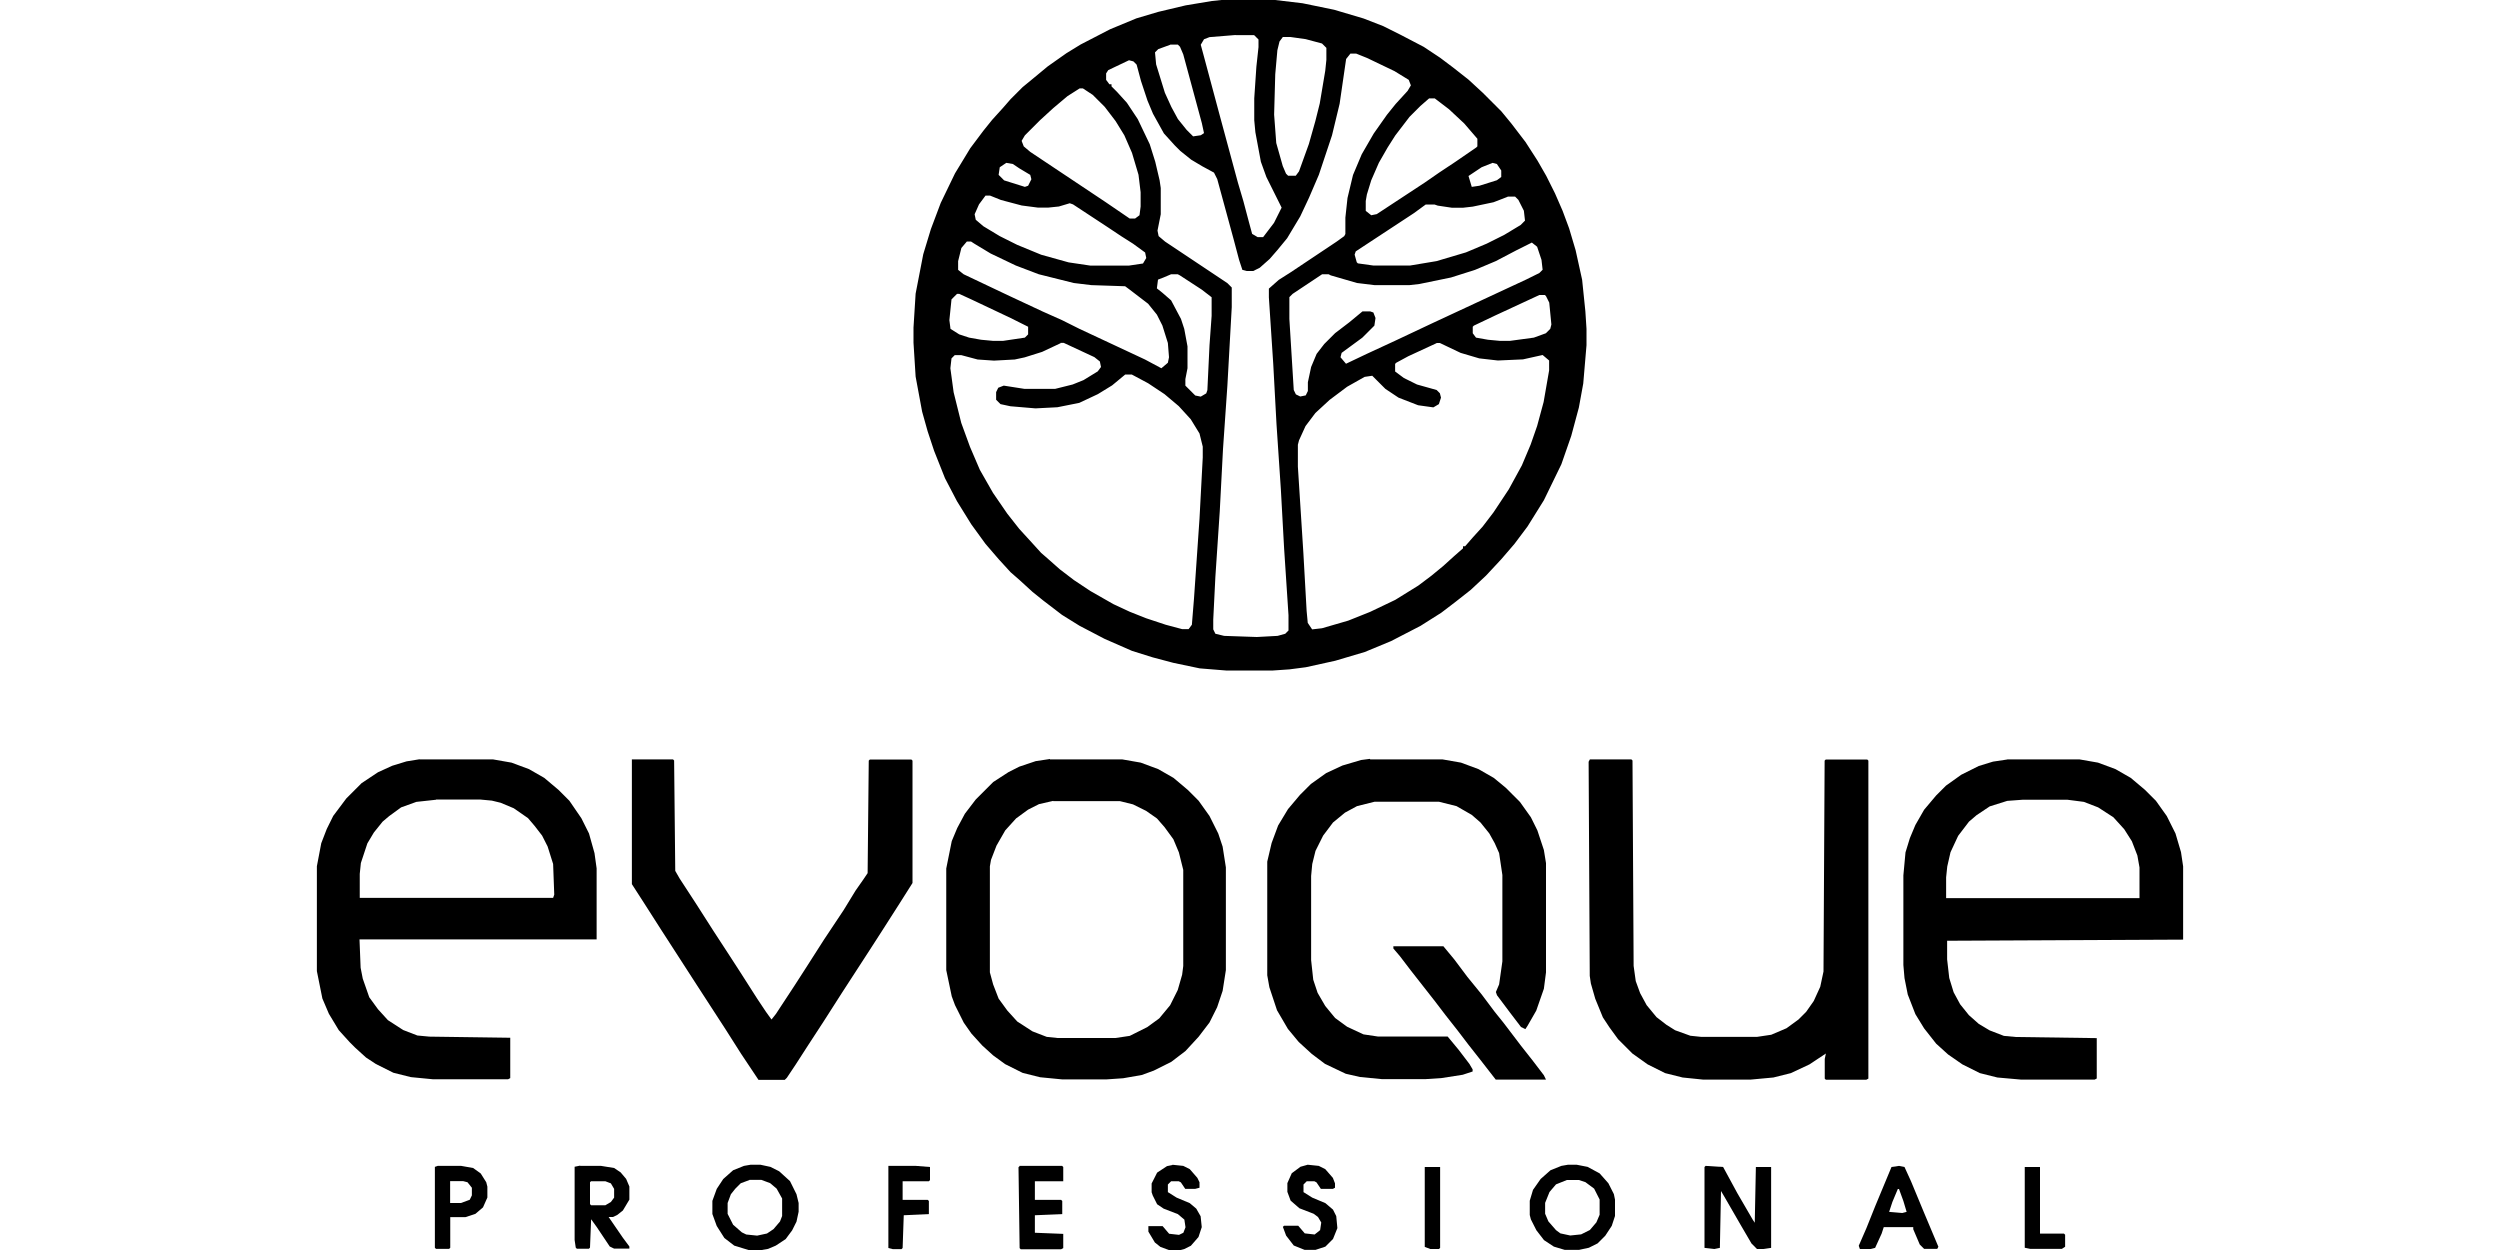
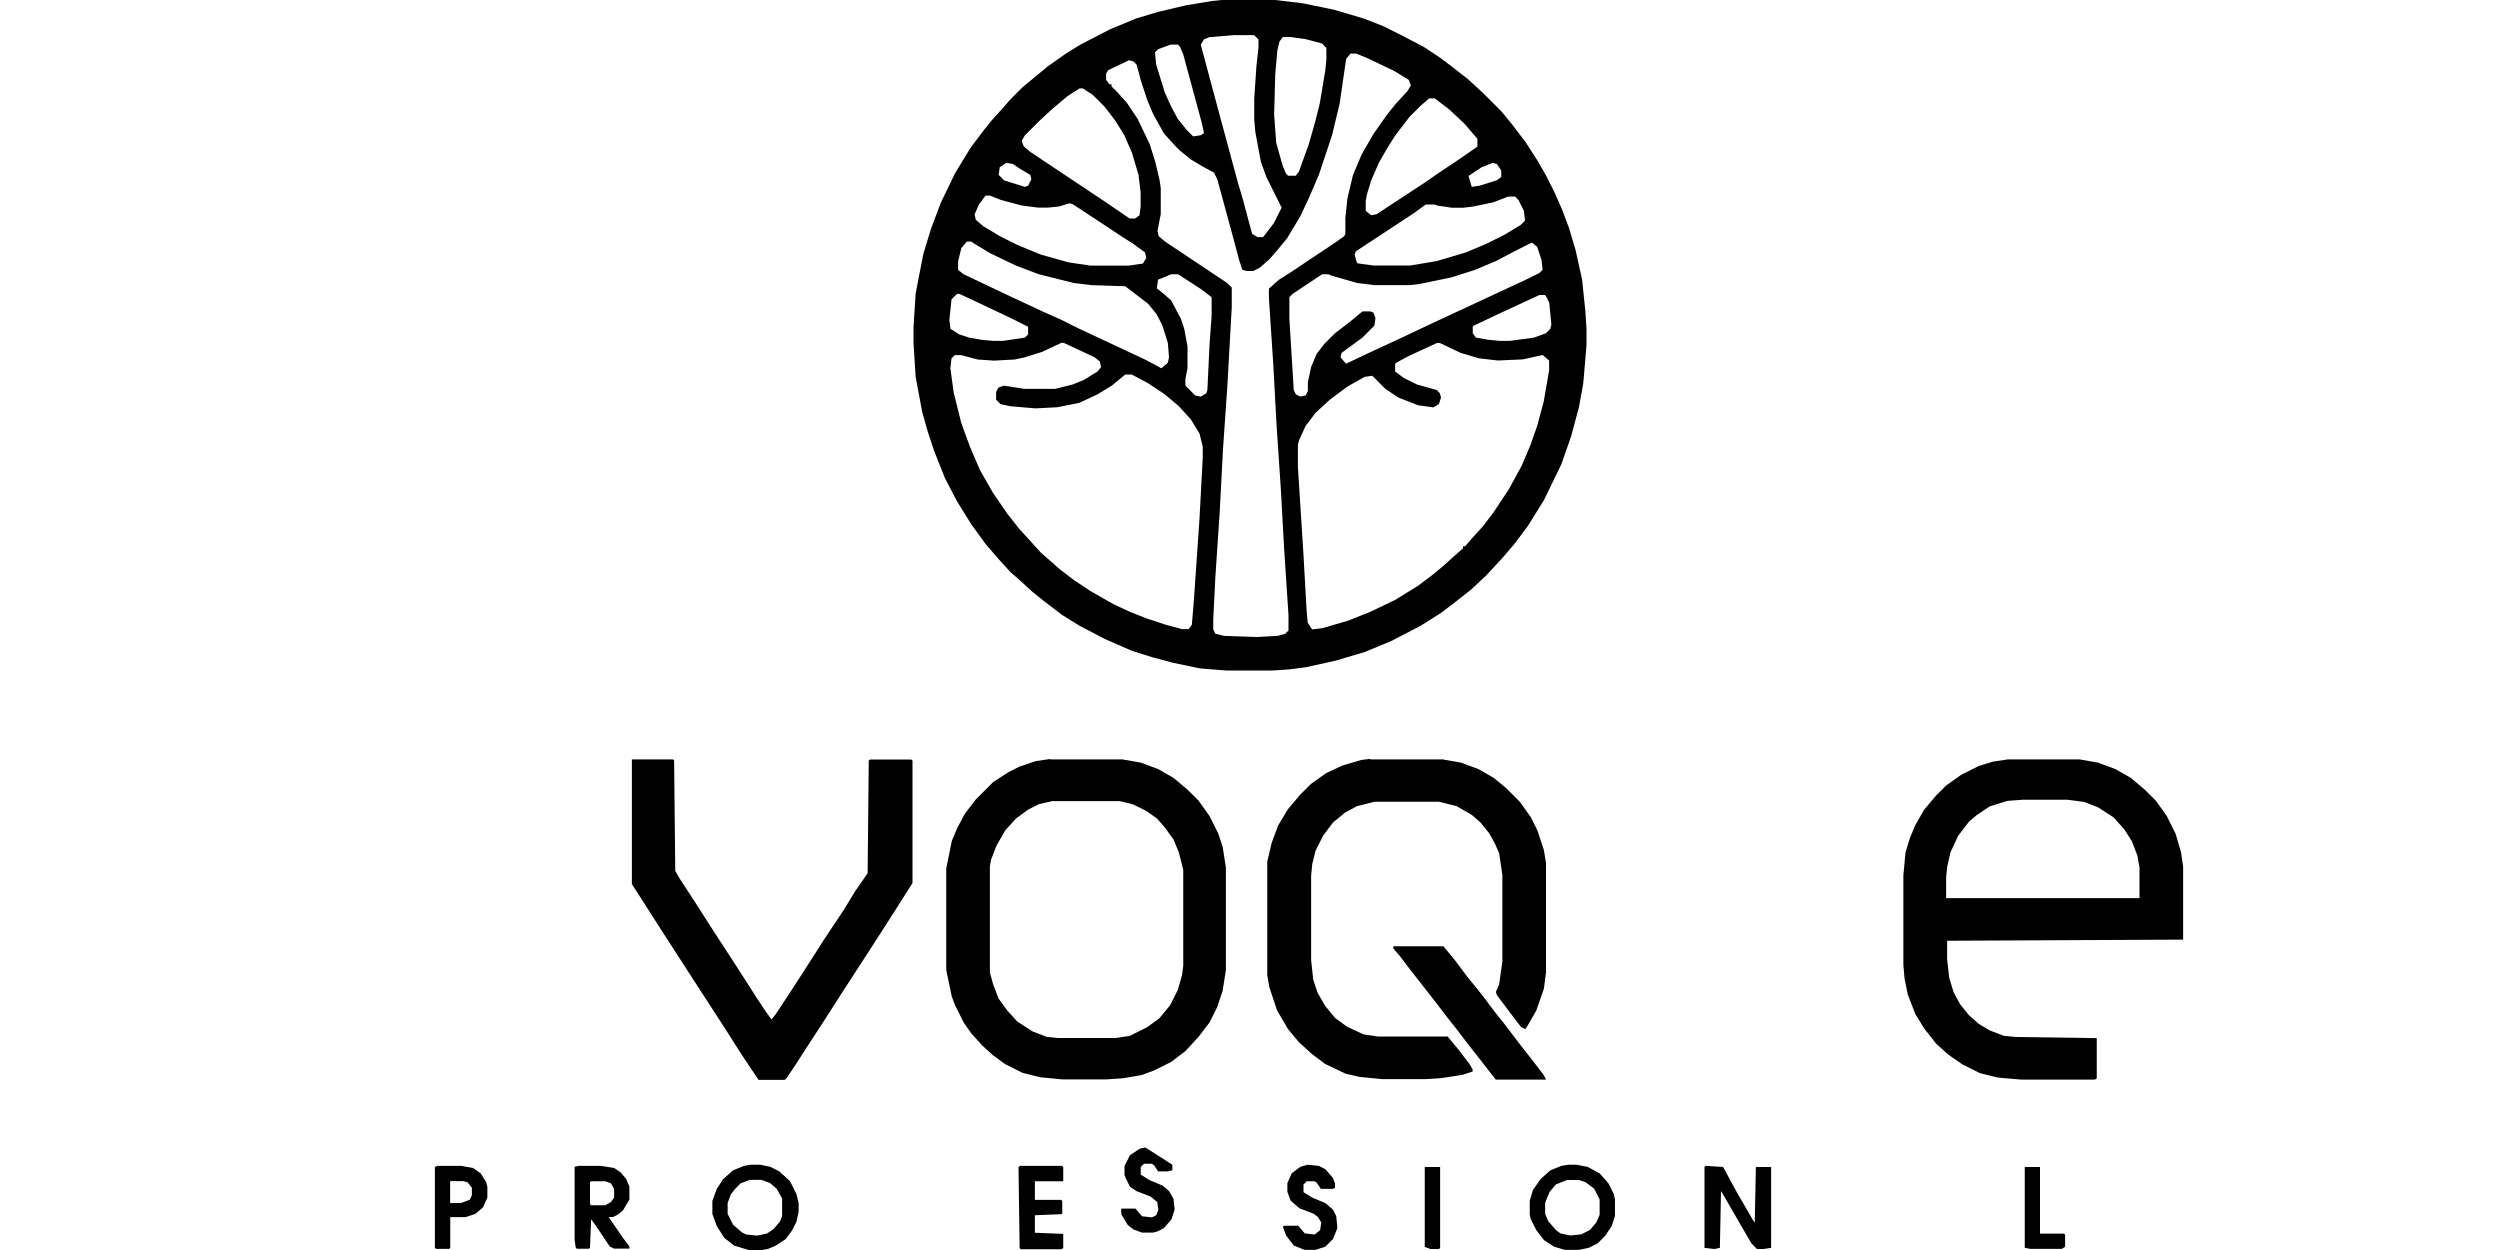
<svg xmlns="http://www.w3.org/2000/svg" id="brand-evoque" width="200" height="100" viewBox="0 0 200 100">
  <path d="m97.81,0h4.2l2.19.26,2.53.52,2.36.7,1.57.61,1.4.7,1.84.96,1.31.87,1.05.79,1.22.96,1.14,1.05,1.49,1.49.79.96,1.14,1.49.96,1.49.7,1.22.7,1.4.61,1.4.52,1.4.52,1.75.52,2.36.26,2.53.09,1.4v1.31l-.26,3.06-.35,1.92-.61,2.27-.79,2.27-1.4,2.88-1.31,2.1-1.05,1.4-1.05,1.22-1.22,1.31-1.22,1.14-1.22.96-1.14.87-1.66,1.05-2.36,1.22-2.1.87-2.36.7-2.36.52-1.31.17-1.31.09h-3.76l-2.1-.17-2.1-.44-1.66-.44-1.66-.52-2.19-.96-2.01-1.05-1.4-.87-1.49-1.14-.87-.7-1.05-.96-.7-.61-.96-1.05-1.05-1.22-1.14-1.57-1.14-1.84-.96-1.84-.87-2.19-.52-1.57-.44-1.57-.52-2.8-.17-2.71v-1.22l.17-2.71.61-3.15.61-2.01.79-2.1,1.14-2.36,1.22-2.01,1.05-1.4.7-.87.87-.96.61-.7.96-.96.96-.79,1.05-.87,1.49-1.05,1.14-.7,2.36-1.22,2.1-.87,1.75-.52,2.19-.52,2.1-.35.87-.09Zm1.05,2.8l-2.1.17-.44.17-.26.44.26.96,1.22,4.55,1.49,5.51.44,1.49.44,1.66.26.96.44.26h.44l.87-1.14.61-1.22-1.22-2.45-.44-1.22-.44-2.36-.09-.96v-1.75l.17-2.53.17-1.57v-.61l-.35-.35h-1.49Zm3.76.17l-.26.35-.17.7-.17,1.92-.09,3.23.17,2.27.52,1.84.26.61.17.17h.61l.26-.35.79-2.19.52-1.84.35-1.4.44-2.62.09-.87v-.96l-.35-.35-1.31-.35-1.22-.17h-.61Zm-9,.61l-.96.35-.26.26.09.96.7,2.27.52,1.14.52.96.7.87.52.52.61-.09.26-.17-.17-.79-1.49-5.51-.26-.61-.17-.17h-.61Zm14.42.7l-.35.44-.52,3.58-.61,2.53-1.05,3.15-.79,1.84-.7,1.49-1.05,1.75-.79.96-.61.7-.79.7-.52.26h-.52l-.35-.09-.26-.79-.44-1.66-1.31-4.81-.26-.52-.96-.52-.87-.52-.87-.7-.44-.44-.87-.96-.87-1.57-.44-1.05-.52-1.57-.35-1.31-.26-.26-.35-.09-1.66.79-.17.26v.52l.26.35h.17v.17l.44.44.79.87.87,1.31.96,2.01.44,1.4.35,1.49.09.61v2.1l-.26,1.31.09.44.52.44,4.98,3.32.35.35v1.57l-.35,6.29-.35,5.07-.26,4.98-.35,5.24-.17,3.41v.79l.17.35.7.17,2.62.09,1.66-.09.61-.17.26-.26v-1.22l-.35-5.33-.26-4.72-.35-5.24-.26-4.81-.35-5.33v-.7l.79-.7.96-.61,3.67-2.45.61-.44.09-.17v-1.31l.17-1.57.44-1.84.7-1.66.96-1.66,1.05-1.49.7-.87.96-1.05.26-.44-.17-.44-1.14-.7-2.19-1.05-.87-.35h-.44Zm-21.68,2.8l-.96.61-1.14.96-1.05.96-1.22,1.22-.26.44.17.44.52.44,6.03,4.02,1.92,1.31h.44l.35-.26.09-.7v-1.14l-.17-1.4-.52-1.75-.61-1.4-.7-1.14-.87-1.14-.96-.96-.79-.52h-.26Zm27.97.79l-.7.61-.87.87-1.14,1.49-.61.96-.7,1.22-.61,1.4-.35,1.14-.09.52v.79l.44.35.44-.09,3.85-2.53,1.14-.79,1.31-.87,1.66-1.14.09-.09v-.61l-1.05-1.22-1.22-1.14-1.14-.87h-.44Zm-33.83,5.16l-.52.35-.09.61.44.44,1.66.52.26-.09.26-.52-.09-.35-.87-.52-.52-.35-.52-.09Zm38.9,0l-.87.35-1.05.7.26.87.61-.09,1.4-.44.35-.26v-.52l-.35-.52-.35-.09Zm-40.56,2.62l-.52.7-.35.79.09.44.61.52,1.31.79,1.4.7,1.92.79,2.19.61,1.75.26h3.06l1.14-.17.26-.44-.09-.44-.96-.7-.96-.61-1.05-.7-2.8-1.84-.26-.09-.87.26-.87.09h-.79l-1.31-.17-1.66-.44-.87-.35h-.35Zm41.78.09l-1.14.44-1.66.35-.79.09h-.87l-1.14-.17-.26-.09h-.7l-.96.7-3.85,2.53-.79.52-.09.26.17.61.09.09,1.22.17h2.97l2.1-.35,2.36-.7,1.66-.7,1.4-.7,1.31-.79.35-.35-.09-.79-.44-.87-.26-.26h-.61Zm-43.27,3.58l-.44.52-.26,1.05v.7l.44.35,3.5,1.66,2.8,1.31,1.57.7,1.4.7,5.24,2.45,1.14.61.17.09.52-.44.09-.44-.09-1.14-.44-1.4-.44-.87-.7-.87-1.49-1.14-.35-.26-2.71-.09-1.4-.17-2.8-.7-1.84-.7-2.01-.96-1.31-.79-.26-.17h-.35Zm45.19.09l-1.22.61-1.66.87-1.66.7-1.92.61-2.53.52-.79.09h-2.8l-1.4-.17-2.1-.61-.17-.09h-.52l-2.36,1.57-.26.26v1.75l.35,5.68.17.35.35.17.44-.09.17-.35v-.7l.26-1.22.44-1.05.61-.79.87-.87,1.14-.87,1.05-.87h.61l.26.09.17.44-.09.61-.96.96-1.66,1.22-.09.35.44.52,1.66-.79,2.27-1.05,2.97-1.4,5.07-2.36,2.45-1.14,1.05-.52.26-.26-.09-.79-.35-1.05-.44-.35Zm-28.85,2.53l-.61.26-.44.17-.09.7.44.35.7.61.79,1.49.26.79.26,1.4v1.75l-.17.87v.52l.79.79.44.09.44-.26.09-.26.17-3.58.17-2.36v-1.49l-.79-.61-1.75-1.14-.17-.09h-.52Zm-17.13,1.57l-.44.44-.17,1.66.09.7.7.44.79.26.96.17.96.09h.79l1.75-.26.26-.26v-.61l-1.4-.7-3.15-1.49-.96-.44h-.17Zm46.59.09l-3.58,1.66-1.66.79-.09.09v.52l.26.35.96.17.96.09h.79l1.92-.26.96-.35.35-.35.09-.35-.17-1.75-.26-.52-.09-.09h-.44Zm-38.29,3.85l-1.49.7-1.4.44-.79.17-1.66.09-1.31-.09-1.31-.35h-.52l-.26.26-.09.79.26,1.92.61,2.45.7,1.92.79,1.84,1.05,1.84,1.14,1.66.96,1.22.96,1.05.79.87.7.61.79.7,1.14.87,1.31.87,1.84,1.05,1.31.61,1.31.52,1.57.52,1.31.35h.52l.26-.35.17-2.1.44-6.38.26-4.9v-.87l-.26-1.05-.7-1.14-.96-1.05-1.14-.96-1.31-.87-1.31-.7h-.52l-1.05.87-1.14.7-1.49.7-1.75.35-1.75.09-2.01-.17-.79-.17-.35-.35v-.61l.17-.35.44-.17,1.66.26h2.45l1.4-.35.87-.35,1.14-.7.26-.35-.09-.44-.44-.35-2.45-1.14h-.26Zm30.07,0l-2.27,1.05-.96.52-.09.09v.61l.7.52,1.05.52,1.57.44.26.26.09.35-.17.52-.44.26-1.22-.17-1.57-.61-1.05-.7-1.05-1.05-.61.09-1.4.79-1.4,1.05-1.14,1.05-.79,1.05-.52,1.14-.09.35v1.75l.44,6.91.26,4.63.09.96.35.52.79-.09,2.1-.61,1.75-.7,2.01-.96,1.84-1.14,1.05-.79.96-.79.87-.79.7-.61v-.17h.17l.61-.7.79-.87.87-1.14,1.22-1.84,1.05-1.92.7-1.66.52-1.49.52-1.92.44-2.53v-.79l-.52-.44-1.57.35-2.01.09-1.49-.17-1.49-.44-1.66-.79h-.26Z" />
  <g>
    <path d="m160.58,60.75h5.77l1.49.26,1.4.52,1.22.7,1.14.96.87.87.87,1.22.7,1.4.44,1.49.17,1.14v5.86l-18.88.09v1.49l.17,1.49.35,1.14.52.96.7.87.79.7.87.52,1.14.44.96.09,6.47.09v3.23l-.17.09h-5.86l-1.92-.17-1.4-.35-1.4-.7-1.14-.79-.96-.87-.96-1.22-.7-1.14-.61-1.57-.26-1.31-.09-1.05v-7.17l.17-1.84.35-1.14.44-1.05.7-1.22.96-1.14.79-.79,1.22-.87,1.4-.7,1.14-.35,1.14-.17Zm1.22,3.23l-1.22.09-1.4.44-1.05.7-.61.52-.87,1.14-.61,1.31-.26,1.14-.09.87v1.66h15.47v-2.45l-.17-.96-.44-1.14-.61-.96-.87-.96-1.22-.79-1.14-.44-1.31-.17h-3.58Z" />
-     <path d="m33.57,60.75h5.86l1.49.26,1.4.52,1.22.7,1.14.96.87.87.96,1.4.61,1.22.44,1.57.17,1.22v5.68h-18.97l.09,2.27.17.87.52,1.49.7.96.79.87,1.22.79,1.14.44.96.09,6.47.09v3.23l-.17.09h-6.03l-1.75-.17-1.4-.35-1.4-.7-.79-.52-.87-.79-.44-.44-.87-.96-.79-1.31-.52-1.22-.44-2.19v-8.39l.35-1.84.44-1.14.52-1.05,1.05-1.4,1.22-1.22,1.31-.87,1.14-.52,1.14-.35,1.05-.17Zm1.31,3.23l-1.57.17-1.22.44-.96.7-.52.44-.7.87-.52.87-.52,1.57-.09.87v1.92h15.47l.09-.26-.09-2.45-.44-1.4-.44-.87-.61-.79-.52-.61-1.14-.79-1.05-.44-.7-.17-.96-.09h-3.5Z" />
    <path d="m84,60.75h5.77l1.49.26,1.4.52,1.22.7,1.14.96.87.87.87,1.22.7,1.4.35,1.05.26,1.66v8.22l-.26,1.66-.44,1.31-.61,1.22-.87,1.14-1.05,1.14-1.14.87-1.4.7-.96.35-1.49.26-1.31.09h-3.58l-1.75-.17-1.4-.35-1.4-.7-.96-.7-.87-.79-.87-.96-.61-.87-.7-1.4-.26-.7-.44-2.1v-8.13l.44-2.19.44-1.05.61-1.14.87-1.14,1.4-1.4,1.22-.79.87-.44,1.31-.44,1.14-.17Zm.26,3.32l-1.14.26-.87.44-.96.7-.87.96-.7,1.22-.44,1.14-.09.52v8.48l.26.96.44,1.14.7.96.79.87,1.22.79,1.14.44.87.09h4.63l1.14-.17,1.4-.7.96-.7.87-1.05.61-1.22.35-1.22.09-.7v-7.69l-.35-1.4-.44-1.05-.7-.96-.61-.7-.87-.61-1.05-.52-1.05-.26h-5.33Z" />
-     <path d="m127.19,60.75h3.32l.09.09.09,16.43.17,1.22.35.96.52.96.79.96.79.61.7.44,1.22.44.87.09h4.46l1.14-.17,1.22-.52.96-.7.61-.61.61-.87.52-1.14.26-1.22.09-16.87.09-.09h3.32l.09.09v25.44l-.17.09h-3.23l-.09-.09v-1.57l.09-.44-1.31.87-1.49.7-1.4.35-1.84.17h-3.76l-1.66-.17-1.4-.35-1.4-.7-1.22-.87-1.14-1.14-.7-.96-.52-.79-.61-1.49-.35-1.22-.09-.61-.09-17.13.09-.17Z" />
    <path d="m109.62,60.75h5.77l1.49.26,1.4.52,1.22.7.96.79,1.14,1.14.87,1.22.52,1.05.52,1.57.17,1.05v8.74l-.17,1.31-.61,1.75-.7,1.22-.17.26-.35-.17-.87-1.14-1.05-1.4-.09-.26.26-.61.26-1.84v-6.91l-.26-1.75-.35-.79-.44-.79-.7-.87-.7-.61-1.22-.7-1.4-.35h-5.16l-1.4.35-.96.52-.96.79-.79,1.05-.61,1.22-.26,1.05-.09.96v6.73l.17,1.57.35,1.05.61,1.05.79.96.96.7,1.31.61,1.14.17h5.59l.87,1.05.87,1.14.26.44v.17l-.79.26-1.66.26-1.31.09h-3.5l-1.75-.17-1.14-.26-1.66-.79-1.05-.79-1.05-.96-.87-1.05-.87-1.49-.61-1.84-.17-.96v-9.09l.35-1.49.52-1.4.79-1.31.96-1.14.87-.87,1.22-.87,1.31-.61,1.49-.44.7-.09Z" />
    <path d="m50.52,60.75h3.32l.09.09.09,8.83.35.61,1.31,2.01,1.4,2.19,1.31,2.01.79,1.22,1.4,2.19.7,1.05.44.61.35-.44,1.49-2.27.96-1.49,1.4-2.19,1.57-2.36.96-1.57.61-.87.35-.52.09-9,.09-.09h3.32l.09.09v9.79l-1.05,1.66-1.4,2.19-.96,1.49-2.27,3.5-1.4,2.19-1.31,2.01-.96,1.49-.7,1.05-.17.17h-2.1l-1.4-2.1-1.22-1.92-2.27-3.5-2.88-4.46-1.4-2.19-.96-1.49v-9.97Z" />
    <path d="m111.45,75.7h4.02l.87,1.05,1.05,1.4,1.14,1.4,1.05,1.4.7.87,1.4,1.84.96,1.22.87,1.14.17.35h-4.02l-1.22-1.57-.96-1.22-.87-1.14-.96-1.22-.87-1.14-1.92-2.45-.87-1.14-.52-.61v-.17Z" />
    <path d="m136.45,93.27l1.4.09,1.14,2.1,1.22,2.1.17.26.09-4.46h1.22v6.47l-.61.09h-.52l-.44-.44-.87-1.49-1.31-2.27-.26-.44-.09,4.55-.44.09-.79-.09v-6.47l.09-.09Z" />
    <path d="m60.05,93.18h.79l.79.17.7.35.87.79.52,1.05.17.7v.7l-.17.79-.35.7-.52.7-.79.52-.61.26-.52.09h-1.05l-1.14-.35-.79-.61-.61-.96-.35-.96v-1.05l.35-.96.52-.79.79-.7.87-.35.52-.09Zm-.09,1.22l-.7.26-.44.44-.35.44-.26.7v.87l.44.87.7.61.35.17.87.09.79-.17.52-.35.52-.61.17-.44v-1.4l-.44-.79-.52-.44-.7-.26h-.96Z" />
    <path d="m125.44,93.18h.7l.87.17.96.52.7.79.44.87.09.44v1.31l-.26.79-.52.79-.61.61-.7.35-.79.17h-1.14l-.87-.26-.79-.52-.61-.79-.44-.87-.09-.35v-1.14l.26-.87.61-.87.79-.7.87-.35.52-.09Zm-.09,1.22l-.87.35-.52.61-.35.87v.87l.26.61.61.7.35.26.79.17.87-.09.7-.35.52-.61.26-.61v-1.22l-.44-.87-.7-.52-.52-.17h-.96Z" />
    <path d="m46.42,93.27h1.66l1.05.17.52.35.44.52.26.61v1.05l-.52.87-.44.35-.35.17h-.35l1.14,1.66.52.7v.17h-1.22l-.35-.17-1.05-1.57-.44-.61-.09,2.27-.09.09h-.96l-.09-.09-.09-.61v-5.86l.44-.09Zm.87,1.22l-.09.09v1.75l.09.09h1.14l.44-.26.26-.35v-.7l-.26-.44-.44-.17h-1.14Z" />
-     <path d="m151.92,93.27l.44.09.52,1.14,1.05,2.53,1.14,2.71-.09.17h-1.05l-.35-.35-.52-1.22v-.17h-2.36l-.17.52-.52,1.14-.35.09h-.87l-.09-.26.61-1.4.7-1.75,1.31-3.15.61-.09Zm-.09,1.84l-.44,1.05-.26.79,1.05.09.35-.09-.26-.87-.35-.96h-.09Z" />
    <path d="m81.56,93.27h3.41l.09.09v1.14h-2.27v1.49h2.1l.09.09v1.05l-2.19.09v1.4l2.27.09v1.14l-.17.09h-3.23l-.09-.09-.09-6.47.09-.09Z" />
    <path d="m35.05,93.27h1.84l.96.17.61.44.44.7.09.35v.87l-.35.79-.61.52-.79.26h-1.22v2.45l-.09.09h-1.05l-.09-.09v-6.47l.26-.09Zm.96,1.22v1.75h.87l.7-.26.17-.35v-.61l-.35-.44-.35-.09h-1.05Z" />
    <path d="m104.63,93.18l.87.09.52.26.61.7.17.44v.35l-.17.09h-.96l-.35-.52-.17-.09h-.61l-.26.26v.61l.7.44,1.05.44.61.52.26.52.09.96-.35.87-.61.61-.79.26h-.87l-.87-.35-.61-.79-.26-.7.09-.09h1.14l.52.61.79.09.44-.35.09-.61-.26-.44-.35-.26-1.14-.44-.7-.61-.26-.7v-.7l.35-.79.7-.52.61-.17Z" />
-     <path d="m93.79,93.18l.87.09.52.26.61.7.17.35v.44l-.35.09h-.79l-.35-.52-.17-.09h-.61l-.26.26v.61l.7.44,1.05.44.52.44.35.61.09.87-.26.79-.61.7-.52.26-.35.09h-.87l-.7-.26-.44-.35-.52-.87v-.44h1.14l.52.61.79.09.35-.17.17-.44-.09-.61-.52-.44-1.14-.44-.52-.35-.35-.7-.09-.26v-.7l.44-.87.79-.52.44-.09Z" />
-     <path d="m71.07,93.27h2.19l1.14.09v1.05l-.09.09h-2.1v1.49h2.01l.09.09v1.05l-2.01.09-.09,2.62-.09.09h-.7l-.35-.09v-6.56Z" />
+     <path d="m93.79,93.18v.44l-.35.09h-.79l-.35-.52-.17-.09h-.61l-.26.26v.61l.7.44,1.05.44.52.44.35.61.09.87-.26.79-.61.7-.52.26-.35.09h-.87l-.7-.26-.44-.35-.52-.87v-.44h1.14l.52.61.79.09.35-.17.17-.44-.09-.61-.52-.44-1.14-.44-.52-.35-.35-.7-.09-.26v-.7l.44-.87.79-.52.44-.09Z" />
    <path d="m161.98,93.36h1.22v5.33h1.92l.09.09v.96l-.26.17h-2.53l-.44-.09v-6.47Z" />
    <path d="m113.99,93.36h1.22v6.47l-.09.09h-.7l-.44-.17v-6.38Z" />
  </g>
</svg>